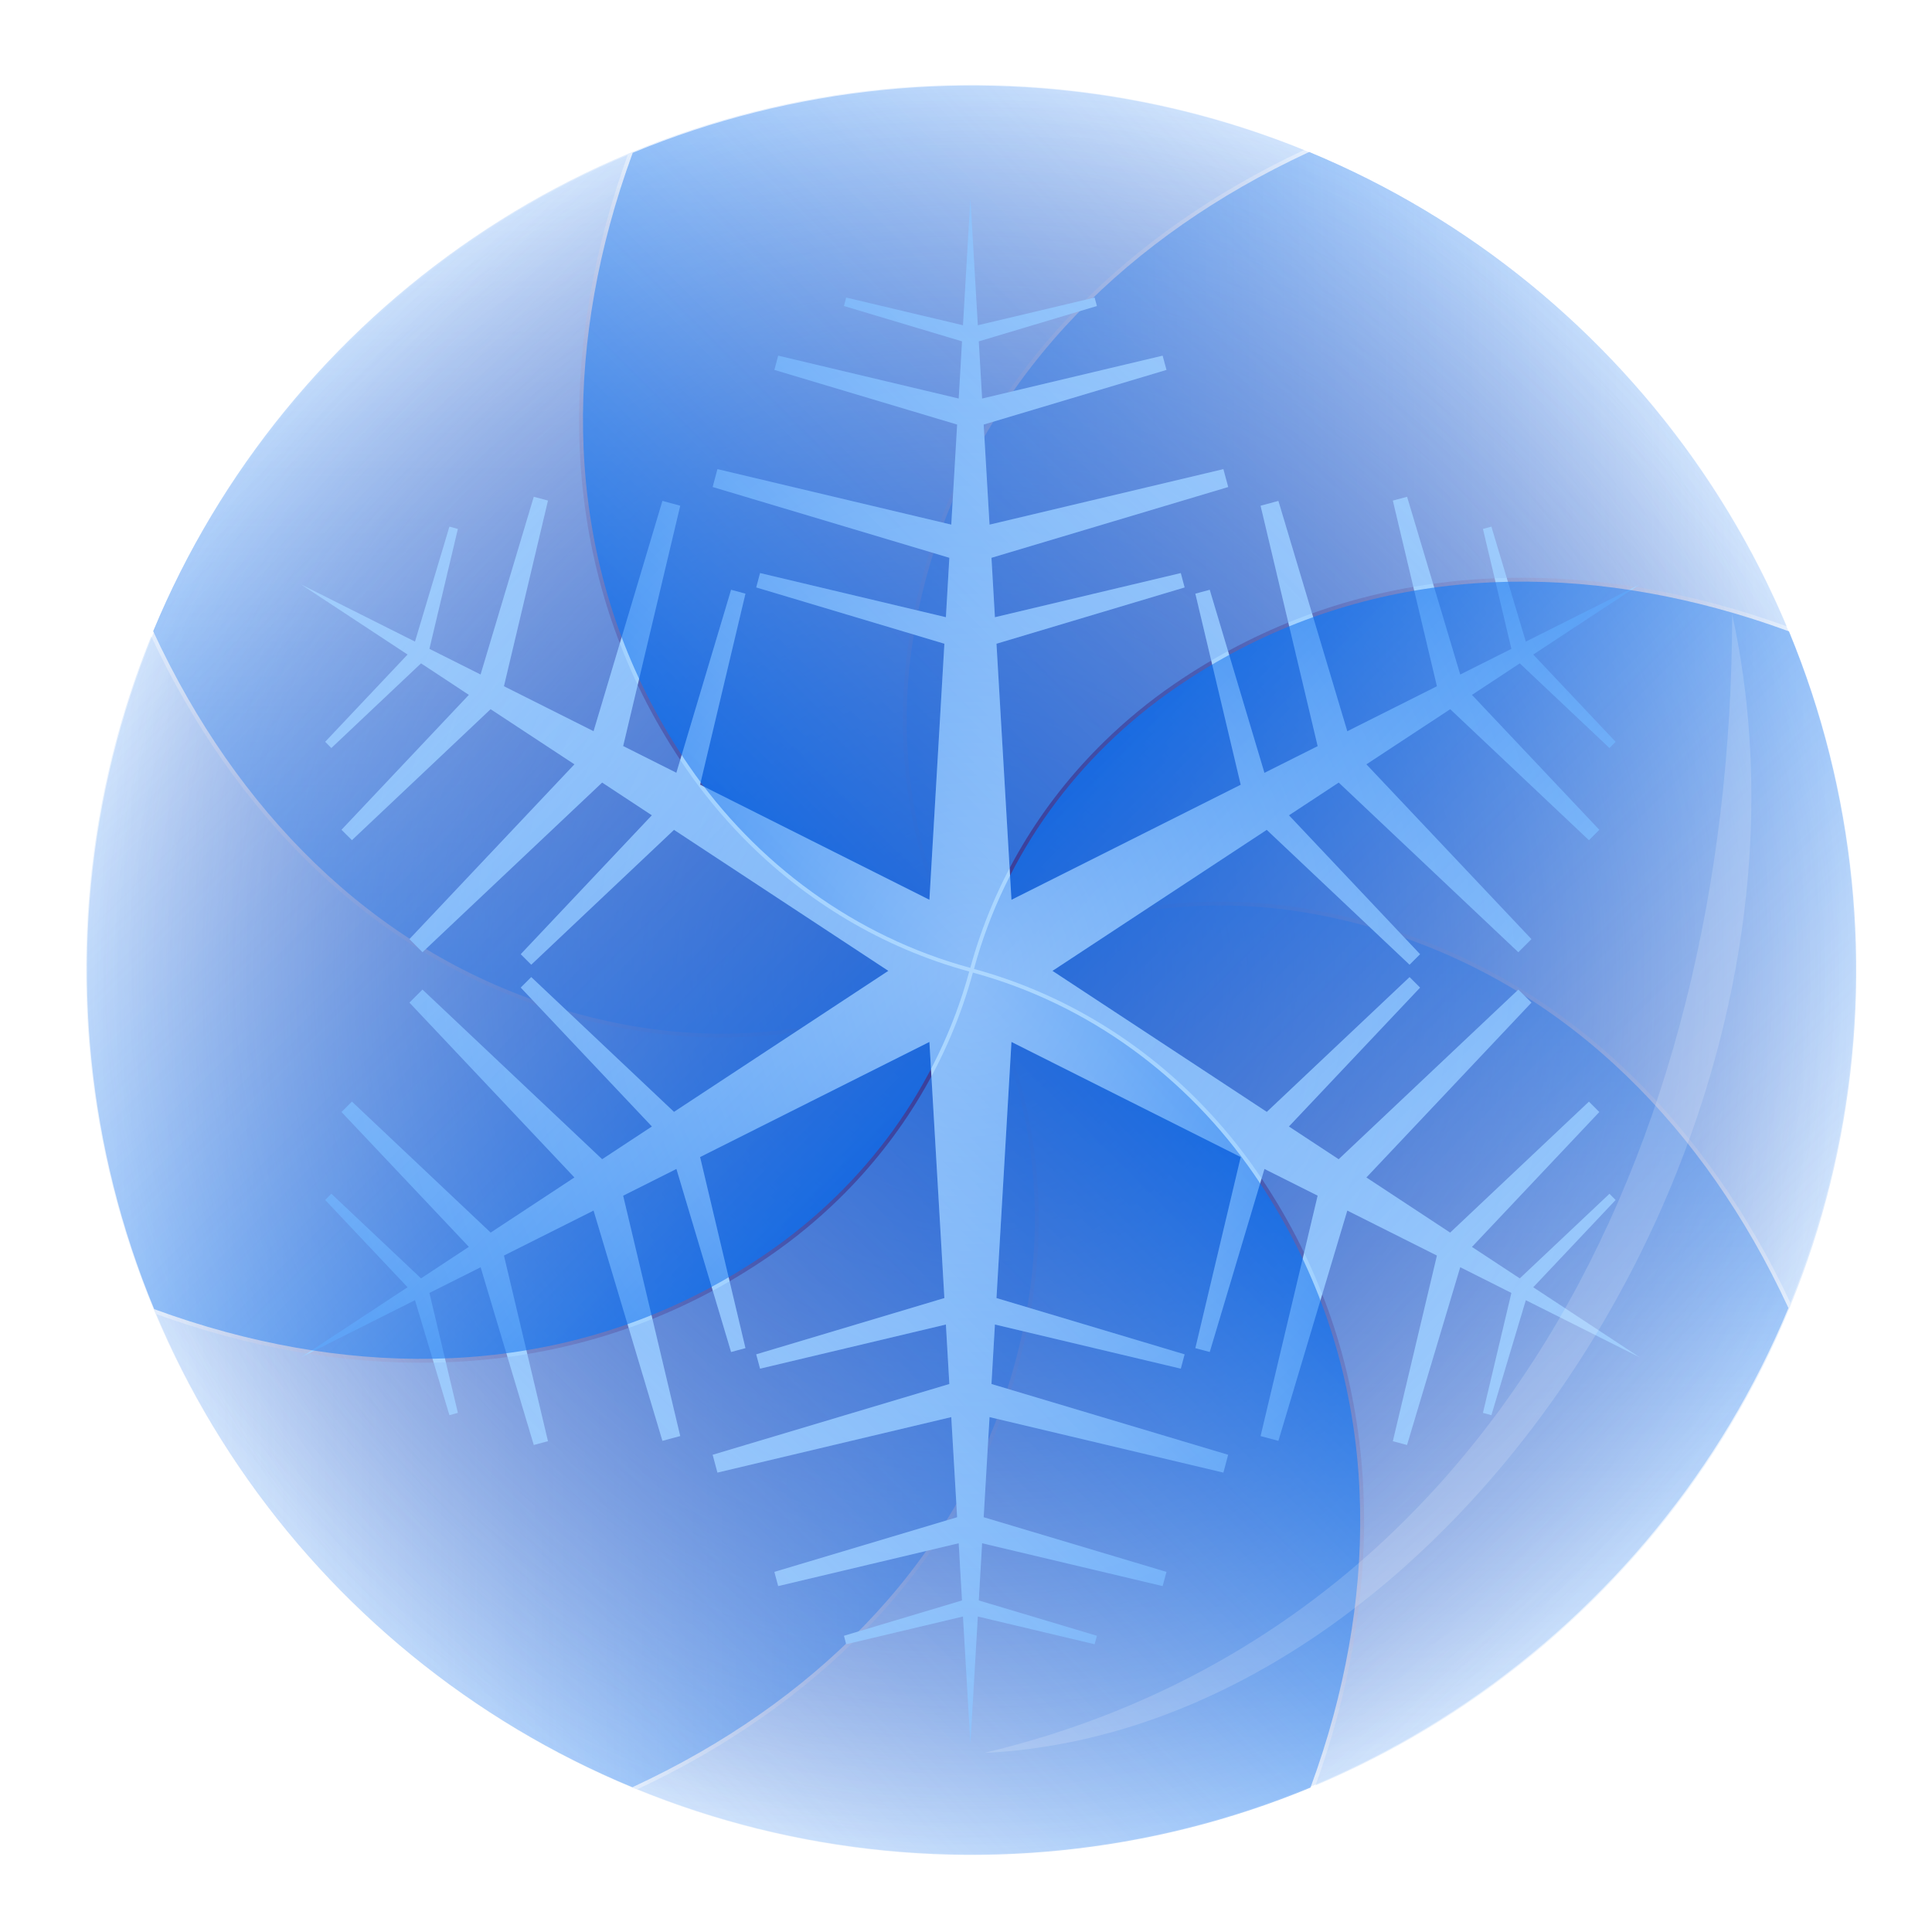
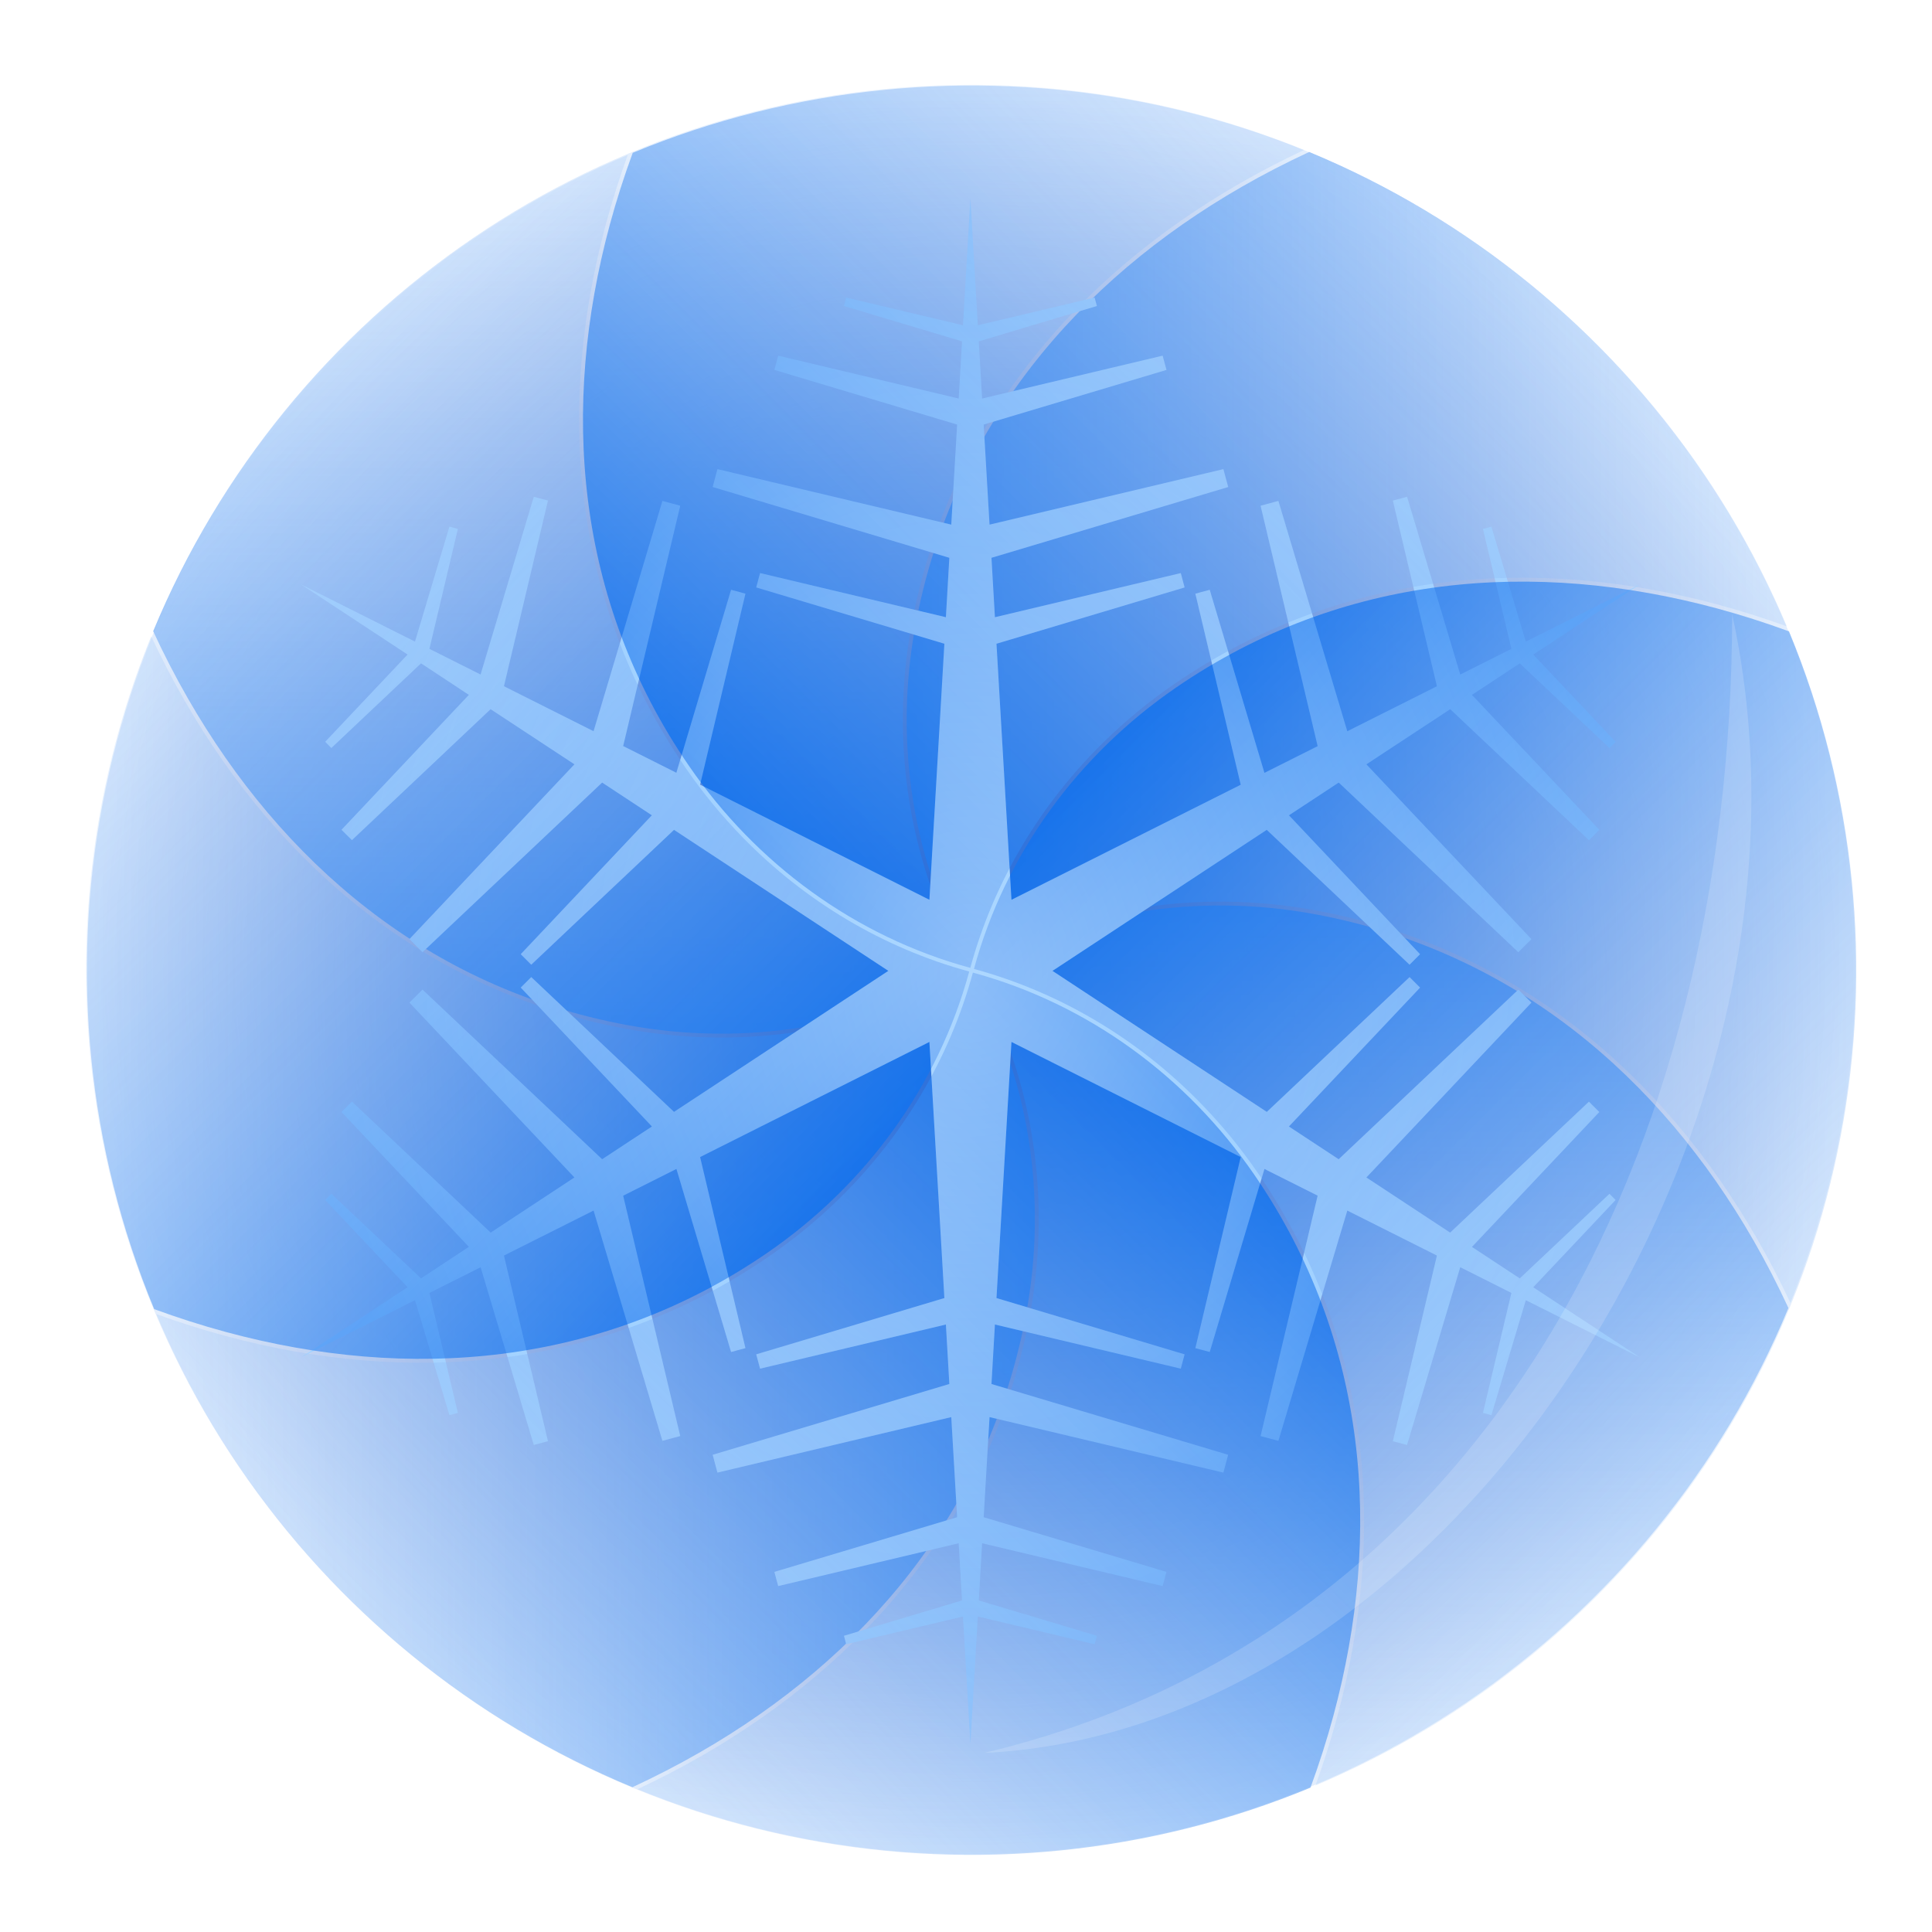
<svg xmlns="http://www.w3.org/2000/svg" xmlns:ns1="http://www.inkscape.org/namespaces/inkscape" xmlns:ns2="http://sodipodi.sourceforge.net/DTD/sodipodi-0.dtd" xmlns:xlink="http://www.w3.org/1999/xlink" width="48px" height="48px" id="svg5326" version="1.1" ns1:version="0.48.3.1 r9886" ns2:docname="New document 6">
  <defs id="defs5328">
    <radialGradient ns1:collect="always" xlink:href="#linearGradient3931" id="radialGradient5009" gradientUnits="userSpaceOnUse" cx="372.857" cy="439.505" fx="372.857" fy="439.505" r="224.286" />
    <linearGradient ns1:collect="always" id="linearGradient3931">
      <stop style="stop-color:#3e3891;stop-opacity:1;" offset="0" id="stop3933" />
      <stop style="stop-color:#3e3891;stop-opacity:0;" offset="1" id="stop3935" />
    </linearGradient>
    <linearGradient ns1:collect="always" xlink:href="#linearGradient3881" id="linearGradient4992" gradientUnits="userSpaceOnUse" gradientTransform="translate(2870.839,1071.769)" x1="-195.086" y1="1845.108" x2="45.448" y2="1845.108" />
    <linearGradient id="linearGradient3881">
      <stop style="stop-color:#0f72ef;stop-opacity:1;" offset="0" id="stop3883" />
      <stop style="stop-color:#b3d2fa;stop-opacity:0.354;" offset="1" id="stop3885" />
    </linearGradient>
    <linearGradient ns1:collect="always" xlink:href="#linearGradient3881" id="linearGradient4989" gradientUnits="userSpaceOnUse" gradientTransform="matrix(0,-1,1,0,785.502,2799.43)" x1="-195.086" y1="1845.108" x2="45.448" y2="1845.108" />
    <linearGradient id="linearGradient5245">
      <stop style="stop-color:#0f72ef;stop-opacity:1;" offset="0" id="stop5247" />
      <stop style="stop-color:#b3d2fa;stop-opacity:0.354;" offset="1" id="stop5249" />
    </linearGradient>
    <linearGradient ns1:collect="always" xlink:href="#linearGradient3881" id="linearGradient4986" gradientUnits="userSpaceOnUse" gradientTransform="matrix(-1,0,0,-1,2513.163,4884.766)" x1="-195.086" y1="1845.108" x2="45.448" y2="1845.108" />
    <linearGradient id="linearGradient5252">
      <stop style="stop-color:#0f72ef;stop-opacity:1;" offset="0" id="stop5254" />
      <stop style="stop-color:#b3d2fa;stop-opacity:0.354;" offset="1" id="stop5256" />
    </linearGradient>
    <linearGradient ns1:collect="always" xlink:href="#linearGradient3881" id="linearGradient4983" gradientUnits="userSpaceOnUse" gradientTransform="matrix(0,1,-1,0,4598.5,3157.106)" x1="-195.086" y1="1845.108" x2="45.448" y2="1845.108" />
    <linearGradient id="linearGradient5259">
      <stop style="stop-color:#0f72ef;stop-opacity:1;" offset="0" id="stop5261" />
      <stop style="stop-color:#b3d2fa;stop-opacity:0.354;" offset="1" id="stop5263" />
    </linearGradient>
    <radialGradient ns1:collect="always" xlink:href="#linearGradient3931" id="radialGradient5007" gradientUnits="userSpaceOnUse" cx="372.857" cy="439.505" fx="372.857" fy="439.505" r="224.286" />
    <radialGradient ns1:collect="always" xlink:href="#linearGradient4923" id="radialGradient4933" gradientUnits="userSpaceOnUse" gradientTransform="matrix(0.49,0,0,0.566,-2823.391,1572.283)" cx="11257.25" cy="2485.766" fx="11257.25" fy="2485.766" r="346.438" />
    <linearGradient id="linearGradient4923">
      <stop style="stop-color:#6ab7ff;stop-opacity:1;" offset="0" id="stop4925" />
      <stop style="stop-color:#a5d3ff;stop-opacity:1;" offset="1" id="stop4927" />
    </linearGradient>
    <linearGradient ns1:collect="always" xlink:href="#linearGradient3881" id="linearGradient4979" gradientUnits="userSpaceOnUse" gradientTransform="matrix(0.707,0.707,-0.707,0.707,4166.761,1756.791)" x1="-195.086" y1="1845.108" x2="45.448" y2="1845.108" />
    <linearGradient id="linearGradient5277">
      <stop style="stop-color:#0f72ef;stop-opacity:1;" offset="0" id="stop5279" />
      <stop style="stop-color:#b3d2fa;stop-opacity:0.354;" offset="1" id="stop5281" />
    </linearGradient>
    <linearGradient ns1:collect="always" xlink:href="#linearGradient3881" id="linearGradient4976" gradientUnits="userSpaceOnUse" gradientTransform="matrix(0.707,-0.707,0.707,0.707,1470.564,1503.876)" x1="-195.086" y1="1845.108" x2="45.448" y2="1845.108" />
    <linearGradient id="linearGradient5284">
      <stop style="stop-color:#0f72ef;stop-opacity:1;" offset="0" id="stop5286" />
      <stop style="stop-color:#b3d2fa;stop-opacity:0.354;" offset="1" id="stop5288" />
    </linearGradient>
    <linearGradient ns1:collect="always" xlink:href="#linearGradient3881" id="linearGradient4973" gradientUnits="userSpaceOnUse" gradientTransform="matrix(-0.707,-0.707,0.707,-0.707,1217.649,4200.072)" x1="-195.086" y1="1845.108" x2="45.448" y2="1845.108" />
    <linearGradient id="linearGradient5291">
      <stop style="stop-color:#0f72ef;stop-opacity:1;" offset="0" id="stop5293" />
      <stop style="stop-color:#b3d2fa;stop-opacity:0.354;" offset="1" id="stop5295" />
    </linearGradient>
    <linearGradient ns1:collect="always" xlink:href="#linearGradient3881" id="linearGradient4970" gradientUnits="userSpaceOnUse" gradientTransform="matrix(-0.707,0.707,-0.707,-0.707,3913.845,4452.988)" x1="-195.086" y1="1845.108" x2="45.448" y2="1845.108" />
    <linearGradient id="linearGradient5298">
      <stop style="stop-color:#0f72ef;stop-opacity:1;" offset="0" id="stop5300" />
      <stop style="stop-color:#b3d2fa;stop-opacity:0.354;" offset="1" id="stop5302" />
    </linearGradient>
    <filter color-interpolation-filters="sRGB" ns1:collect="always" id="filter4077" x="-0.134" width="1.268" y="-0.09" height="1.181">
      <feGaussianBlur ns1:collect="always" stdDeviation="10.872" id="feGaussianBlur4079" />
    </filter>
    <radialGradient ns1:collect="always" xlink:href="#linearGradient4999" id="radialGradient5005" cx="2629.046" cy="2241.453" fx="2629.046" fy="2241.453" r="169.731" gradientTransform="matrix(1,0,0,1.155,62.857,390.288)" gradientUnits="userSpaceOnUse" />
    <linearGradient ns1:collect="always" id="linearGradient4999">
      <stop style="stop-color:#ffffff;stop-opacity:1;" offset="0" id="stop5001" />
      <stop style="stop-color:#ffffff;stop-opacity:0;" offset="1" id="stop5003" />
    </linearGradient>
    <radialGradient r="169.731" fy="2241.453" fx="2629.046" cy="2241.453" cx="2629.046" gradientTransform="matrix(1,0,0,1.155,62.857,390.288)" gradientUnits="userSpaceOnUse" id="radialGradient5324" xlink:href="#linearGradient4999" ns1:collect="always" />
  </defs>
  <ns2:namedview id="base" pagecolor="#ffffff" bordercolor="#666666" borderopacity="1.0" ns1:pageopacity="0.0" ns1:pageshadow="2" ns1:zoom="7" ns1:cx="40.945284" ns1:cy="36.120315" ns1:current-layer="layer1" showgrid="true" ns1:grid-bbox="true" ns1:document-units="px" ns1:window-width="1280" ns1:window-height="664" ns1:window-x="-4" ns1:window-y="-4" ns1:window-maximized="1" />
  <g id="layer1" ns1:label="Layer 1" ns1:groupmode="layer">
    <g transform="matrix(0.098,0,0,0.098,-239.697,-267.781)" id="g5011">
      <path transform="translate(2318.952,2539.419)" ns2:type="arc" style="fill:url(#radialGradient5009);fill-opacity:1;fill-rule:evenodd;stroke:none" id="path4081" ns2:cx="372.85715" ns2:cy="439.50504" ns2:rx="224.28572" ns2:ry="224.28572" d="m 597.143,439.505 c 0,123.87 -100.416,224.286 -224.286,224.286 -123.87,0 -224.286,-100.416 -224.286,-224.286 0,-123.87 100.416,-224.286 224.286,-224.286 123.87,0 224.286,100.416 224.286,224.286 z" />
      <path ns1:connector-curvature="0" style="opacity:0.8;fill:url(#linearGradient4992);fill-opacity:1;fill-rule:evenodd;stroke:none" d="m 2916.287,2978.268 c -1e-4,-93.488 -57.19,-173.599 -138.5,-207.281 -5.812,2.695 -11.487,5.614 -17,8.781 -41.406,23.788 -73.462,60.833 -82.812,111.188 -5.503,29.637 -0.788,60.434 14.219,86.656 19.786,-11.316 42.14,-16.835 64.656,-16.562 7.561,0.091 15.153,0.825 22.656,2.219 50.672,9.409 87.974,41.711 111.875,83.312 3.02,5.257 5.814,10.66 8.406,16.187 10.616,-26.081 16.5,-54.605 16.5,-84.5 z" id="path4083" />
      <path id="path4085" d="m 2692.001,2753.982 c -93.488,10e-5 -173.599,57.19 -207.281,138.5 2.695,5.812 5.614,11.487 8.781,17 23.788,41.406 60.833,73.462 111.188,82.812 29.637,5.503 60.434,0.788 86.656,-14.219 -11.316,-19.786 -16.835,-42.14 -16.562,-64.656 0.091,-7.561 0.825,-15.153 2.219,-22.656 9.409,-50.672 41.711,-87.974 83.312,-111.875 5.257,-3.02 10.66,-5.814 16.187,-8.406 -26.081,-10.616 -54.605,-16.5 -84.5,-16.5 z" style="opacity:0.8;fill:url(#linearGradient4989);fill-opacity:1;fill-rule:evenodd;stroke:none" ns1:connector-curvature="0" />
      <path ns1:connector-curvature="0" style="opacity:0.8;fill:url(#linearGradient4986);fill-opacity:1;fill-rule:evenodd;stroke:none" d="m 2467.715,2978.268 c 1e-4,93.488 57.19,173.599 138.5,207.281 5.812,-2.695 11.487,-5.614 17,-8.781 41.406,-23.788 73.462,-60.833 82.813,-111.188 5.503,-29.637 0.788,-60.434 -14.219,-86.656 -19.786,11.316 -42.14,16.835 -64.656,16.562 -7.561,-0.091 -15.153,-0.825 -22.656,-2.219 -50.672,-9.409 -87.974,-41.711 -111.875,-83.312 -3.02,-5.257 -5.814,-10.66 -8.406,-16.187 -10.616,26.081 -16.5,54.605 -16.5,84.5 z" id="path4087" />
      <path id="path4089" d="m 2692.001,3202.553 c 93.488,-1e-4 173.599,-57.19 207.281,-138.5 -2.695,-5.812 -5.614,-11.487 -8.781,-17 -23.788,-41.406 -60.833,-73.462 -111.188,-82.812 -29.637,-5.503 -60.434,-0.788 -86.656,14.219 11.316,19.786 16.835,42.14 16.562,64.656 -0.091,7.561 -0.825,15.153 -2.219,22.656 -9.409,50.671 -41.711,87.974 -83.312,111.875 -5.257,3.02 -10.66,5.814 -16.187,8.406 26.081,10.616 54.605,16.5 84.5,16.5 z" style="opacity:0.8;fill:url(#linearGradient4983);fill-opacity:1;fill-rule:evenodd;stroke:none" ns1:connector-curvature="0" />
-       <path d="m 597.143,439.505 c 0,123.87 -100.416,224.286 -224.286,224.286 -123.87,0 -224.286,-100.416 -224.286,-224.286 0,-123.87 100.416,-224.286 224.286,-224.286 123.87,0 224.286,100.416 224.286,224.286 z" ns2:ry="224.28572" ns2:rx="224.28572" ns2:cy="439.50504" ns2:cx="372.85715" id="path4091" style="fill:url(#radialGradient5007);fill-opacity:1;fill-rule:evenodd;stroke:none" ns2:type="arc" transform="matrix(0.707,0.707,-0.707,0.707,2738.733,2404.333)" />
      <path ns1:connector-curvature="0" style="fill:url(#radialGradient4933);fill-opacity:1;fill-rule:evenodd;stroke:none" d="m 2691.904,2782.6 -1.883,32.32 -29.61,-7.027 -0.567,2.143 29.932,8.957 -0.398,6.89 -0.444,7.609 -45.763,-10.87 -0.965,3.613 46.33,13.856 -1.485,25.369 -59.282,-14.07 -1.21,4.532 60.002,17.944 -0.873,15.065 -47.11,-11.192 -0.98,3.644 47.707,14.269 -3.797,64.916 -58.133,-29.182 11.498,-48.427 -3.644,-0.98 -13.871,46.391 -13.473,-6.767 -0.016,0 14.469,-60.935 -4.517,-1.225 -17.454,58.394 -22.721,-11.406 11.161,-47.064 -3.598,-0.965 -13.488,45.058 -12.968,-6.507 7.211,-30.406 -2.143,-0.582 -8.727,29.151 -28.922,-14.514 27.038,17.791 -20.883,22.124 1.561,1.577 22.736,-21.465 9.324,6.139 0.995,0.658 0.276,0.184 0.551,0.367 0.98,0.643 -32.29,34.203 2.649,2.633 35.153,-33.208 21.251,13.978 -41.828,44.308 3.307,3.322 45.548,-43.007 12.6,8.298 -33.239,35.214 2.664,2.664 36.194,-34.188 54.336,35.75 -54.336,35.75 -36.194,-34.173 -2.664,2.664 33.255,35.214 -12.616,8.298 -45.548,-43.007 -3.307,3.307 41.828,44.324 -21.236,13.978 -35.168,-33.208 -2.649,2.633 32.29,34.188 -12.126,7.992 -22.736,-21.45 -1.561,1.577 20.883,22.124 -27.038,17.791 28.922,-14.514 8.727,29.151 2.143,-0.582 -7.211,-30.407 12.983,-6.507 13.473,45.059 3.598,-0.965 -11.161,-47.064 22.721,-11.406 17.454,58.379 4.517,-1.21 -14.469,-60.935 13.504,-6.782 13.856,46.406 3.644,-0.98 -11.498,-48.442 58.133,-29.182 3.797,64.931 -47.707,14.269 0.98,3.629 47.11,-11.192 0.873,15.081 -60.002,17.944 1.21,4.517 59.282,-14.07 1.485,25.385 -46.33,13.856 0.965,3.598 45.763,-10.855 0.122,2.021 0.153,2.695 0.03,0.674 0.092,1.562 0.444,7.548 -29.932,8.957 0.567,2.143 29.61,-7.027 1.883,32.32 1.883,-32.32 29.61,7.027 0.582,-2.143 -29.947,-8.957 0.842,-14.499 45.763,10.855 0.98,-3.598 -46.345,-13.856 1.485,-25.385 59.282,14.07 1.21,-4.517 -60.002,-17.944 0.873,-15.081 47.125,11.192 0.965,-3.629 -47.692,-14.269 3.797,-64.931 58.118,29.182 -11.498,48.442 3.644,0.98 13.871,-46.406 13.489,6.767 -14.469,60.951 4.517,1.21 17.469,-58.379 22.721,11.406 -11.176,47.064 3.598,0.965 13.488,-45.074 8.145,4.088 3.123,1.577 0.061,0.031 1.638,0.827 -7.211,30.407 2.143,0.582 8.727,-29.151 28.922,14.514 -27.038,-17.791 20.883,-22.124 -1.561,-1.577 -22.736,21.45 -12.126,-7.977 32.29,-34.203 -2.634,-2.633 -35.183,33.208 -21.236,-13.978 41.843,-44.324 -3.322,-3.307 -45.548,43.007 -12.616,-8.298 33.255,-35.214 -2.664,-2.664 -36.194,34.173 -54.336,-35.75 54.321,-35.75 36.209,34.188 2.664,-2.664 -33.239,-35.214 12.616,-8.298 45.533,43.007 3.322,-3.322 -41.843,-44.308 21.251,-13.978 35.168,33.208 2.634,-2.633 -32.29,-34.203 12.126,-7.992 22.736,21.465 1.561,-1.577 -20.883,-22.124 27.038,-17.791 -28.922,14.514 -8.727,-29.151 -2.143,0.582 7.211,30.406 -12.968,6.507 -13.473,-45.058 -3.613,0.965 11.176,47.064 -22.721,11.406 -17.469,-58.394 -4.517,1.225 14.469,60.935 0,0.015 -13.489,6.767 -13.871,-46.406 -3.644,0.98 11.498,48.442 -58.118,29.166 -3.797,-64.916 47.692,-14.269 -0.965,-3.644 -47.125,11.192 -0.873,-15.065 60.017,-17.944 -1.225,-4.532 -59.282,14.07 -1.485,-25.369 46.345,-13.856 -0.98,-3.613 -45.763,10.87 -0.842,-14.499 29.947,-8.957 -0.582,-2.143 -29.61,7.027 -1.883,-32.32 z" id="path4931" />
      <path id="path4093" d="m 2850.799,3137.026 c 66.106,-66.106 82.314,-163.192 48.636,-244.504 -6.016,-2.204 -12.092,-4.153 -18.23,-5.811 -46.1,-12.458 -94.961,-8.93 -137.179,20.064 -24.848,17.065 -43.29,42.176 -51.221,71.329 21.992,5.989 41.702,17.893 57.43,34.008 5.282,5.411 10.131,11.299 14.451,17.589 29.177,42.483 32.713,91.701 20.197,138.018 -1.582,5.853 -3.427,11.649 -5.502,17.39 25.948,-10.935 50.279,-26.944 71.418,-48.083 z" style="opacity:0.8;fill:url(#linearGradient4979);fill-opacity:1;fill-rule:evenodd;stroke:none" ns1:connector-curvature="0" />
      <path ns1:connector-curvature="0" style="opacity:0.8;fill:url(#linearGradient4976);fill-opacity:1;fill-rule:evenodd;stroke:none" d="m 2850.799,2819.838 c -66.106,-66.106 -163.192,-82.314 -244.504,-48.636 -2.204,6.016 -4.153,12.092 -5.811,18.23 -12.458,46.1 -8.93,94.961 20.064,137.179 17.065,24.848 42.176,43.29 71.329,51.221 5.989,-21.992 17.893,-41.702 34.008,-57.43 5.411,-5.282 11.298,-10.131 17.589,-14.451 42.483,-29.177 91.701,-32.713 138.018,-20.197 5.853,1.582 11.649,3.427 17.39,5.502 -10.935,-25.948 -26.944,-50.279 -48.083,-71.418 z" id="path4095" />
      <path id="path4097" d="m 2533.611,2819.838 c -66.106,66.106 -82.314,163.192 -48.636,244.504 6.016,2.204 12.092,4.153 18.23,5.811 46.1,12.458 94.961,8.93 137.179,-20.064 24.848,-17.065 43.29,-42.176 51.221,-71.329 -21.992,-5.989 -41.702,-17.893 -57.43,-34.008 -5.282,-5.411 -10.131,-11.298 -14.451,-17.589 -29.177,-42.483 -32.713,-91.701 -20.197,-138.018 1.582,-5.853 3.427,-11.649 5.502,-17.39 -25.948,10.935 -50.279,26.944 -71.418,48.083 z" style="opacity:0.8;fill:url(#linearGradient4973);fill-opacity:1;fill-rule:evenodd;stroke:none" ns1:connector-curvature="0" />
      <path ns1:connector-curvature="0" style="opacity:0.8;fill:url(#linearGradient4970);fill-opacity:1;fill-rule:evenodd;stroke:none" d="m 2533.611,3137.026 c 66.106,66.106 163.192,82.314 244.504,48.636 2.204,-6.016 4.153,-12.092 5.811,-18.23 12.458,-46.1 8.93,-94.961 -20.064,-137.179 -17.065,-24.848 -42.176,-43.29 -71.329,-51.221 -5.989,21.992 -17.893,41.701 -34.008,57.43 -5.411,5.282 -11.298,10.131 -17.589,14.451 -42.483,29.177 -91.701,32.713 -138.018,20.197 -5.853,-1.582 -11.649,-3.427 -17.39,-5.502 10.935,25.948 26.944,50.279 48.083,71.418 z" id="path4099" />
      <path style="opacity:0.4;fill:#ffffff;fill-opacity:1;fill-rule:evenodd;stroke:none;filter:url(#filter4077)" d="m 2885.024,2888.165 c 28.425,130.751 -71.889,283.068 -189.625,288.689 127.007,-30.275 189.483,-151.927 189.625,-288.689 z" id="path4101" ns1:connector-curvature="0" ns2:nodetypes="ccc" />
      <path id="path4997" d="m 2691.904,2782.6 -1.883,32.32 -29.61,-7.027 -0.567,2.143 29.932,8.957 -0.398,6.89 -0.444,7.609 -45.763,-10.87 -0.965,3.613 46.33,13.856 -1.485,25.369 -59.282,-14.07 -1.21,4.532 60.002,17.944 -0.873,15.065 -47.11,-11.192 -0.98,3.644 47.707,14.269 -3.797,64.916 -58.133,-29.182 11.498,-48.427 -3.644,-0.98 -13.871,46.391 -13.473,-6.767 -0.016,0 14.469,-60.935 -4.517,-1.225 -17.454,58.394 -22.721,-11.406 11.161,-47.064 -3.598,-0.965 -13.488,45.058 -12.968,-6.507 7.211,-30.406 -2.143,-0.582 -8.727,29.151 -28.922,-14.514 27.038,17.791 -20.883,22.124 1.561,1.577 22.736,-21.465 9.324,6.139 0.995,0.658 0.276,0.184 0.551,0.367 0.98,0.643 -32.29,34.203 2.649,2.633 35.153,-33.208 21.251,13.978 -41.828,44.308 3.307,3.322 45.548,-43.007 12.6,8.298 -33.239,35.214 2.664,2.664 36.194,-34.188 54.336,35.75 -54.336,35.75 -36.194,-34.173 -2.664,2.664 33.255,35.214 -12.616,8.298 -45.548,-43.007 -3.307,3.307 41.828,44.324 -21.236,13.978 -35.168,-33.208 -2.649,2.633 32.29,34.188 -12.126,7.992 -22.736,-21.45 -1.561,1.577 20.883,22.124 -27.038,17.791 28.922,-14.514 8.727,29.151 2.143,-0.582 -7.211,-30.407 12.983,-6.507 13.473,45.059 3.598,-0.965 -11.161,-47.064 22.721,-11.406 17.454,58.379 4.517,-1.21 -14.469,-60.935 13.504,-6.782 13.856,46.406 3.644,-0.98 -11.498,-48.442 58.133,-29.182 3.797,64.931 -47.707,14.269 0.98,3.629 47.11,-11.192 0.873,15.081 -60.002,17.944 1.21,4.517 59.282,-14.07 1.485,25.385 -46.33,13.856 0.965,3.598 45.763,-10.855 0.122,2.021 0.153,2.695 0.03,0.674 0.092,1.562 0.444,7.548 -29.932,8.957 0.567,2.143 29.61,-7.027 1.883,32.32 1.883,-32.32 29.61,7.027 0.582,-2.143 -29.947,-8.957 0.842,-14.499 45.763,10.855 0.98,-3.598 -46.345,-13.856 1.485,-25.385 59.282,14.07 1.21,-4.517 -60.002,-17.944 0.873,-15.081 47.125,11.192 0.965,-3.629 -47.692,-14.269 3.797,-64.931 58.118,29.182 -11.498,48.442 3.644,0.98 13.871,-46.406 13.489,6.767 -14.469,60.951 4.517,1.21 17.469,-58.379 22.721,11.406 -11.176,47.064 3.598,0.965 13.488,-45.074 8.145,4.088 3.123,1.577 0.061,0.031 1.638,0.827 -7.211,30.407 2.143,0.582 8.727,-29.151 28.922,14.514 -27.038,-17.791 20.883,-22.124 -1.561,-1.577 -22.736,21.45 -12.126,-7.977 32.29,-34.203 -2.634,-2.633 -35.183,33.208 -21.236,-13.978 41.843,-44.324 -3.322,-3.307 -45.548,43.007 -12.616,-8.298 33.255,-35.214 -2.664,-2.664 -36.194,34.173 -54.336,-35.75 54.321,-35.75 36.209,34.188 2.664,-2.664 -33.239,-35.214 12.616,-8.298 45.533,43.007 3.322,-3.322 -41.843,-44.308 21.251,-13.978 35.168,33.208 2.634,-2.633 -32.29,-34.203 12.126,-7.992 22.736,21.465 1.561,-1.577 -20.883,-22.124 27.038,-17.791 -28.922,14.514 -8.727,-29.151 -2.143,0.582 7.211,30.406 -12.968,6.507 -13.473,-45.058 -3.613,0.965 11.176,47.064 -22.721,11.406 -17.469,-58.394 -4.517,1.225 14.469,60.935 0,0.015 -13.489,6.767 -13.871,-46.406 -3.644,0.98 11.498,48.442 -58.118,29.166 -3.797,-64.916 47.692,-14.269 -0.965,-3.644 -47.125,11.192 -0.873,-15.065 60.017,-17.944 -1.225,-4.532 -59.282,14.07 -1.485,-25.369 46.345,-13.856 -0.98,-3.613 -45.763,10.87 -0.842,-14.499 29.947,-8.957 -0.582,-2.143 -29.61,7.027 -1.883,-32.32 z" style="opacity:0.45;fill:url(#radialGradient5324);fill-opacity:1;fill-rule:evenodd;stroke:none" ns1:connector-curvature="0" />
    </g>
  </g>
</svg>